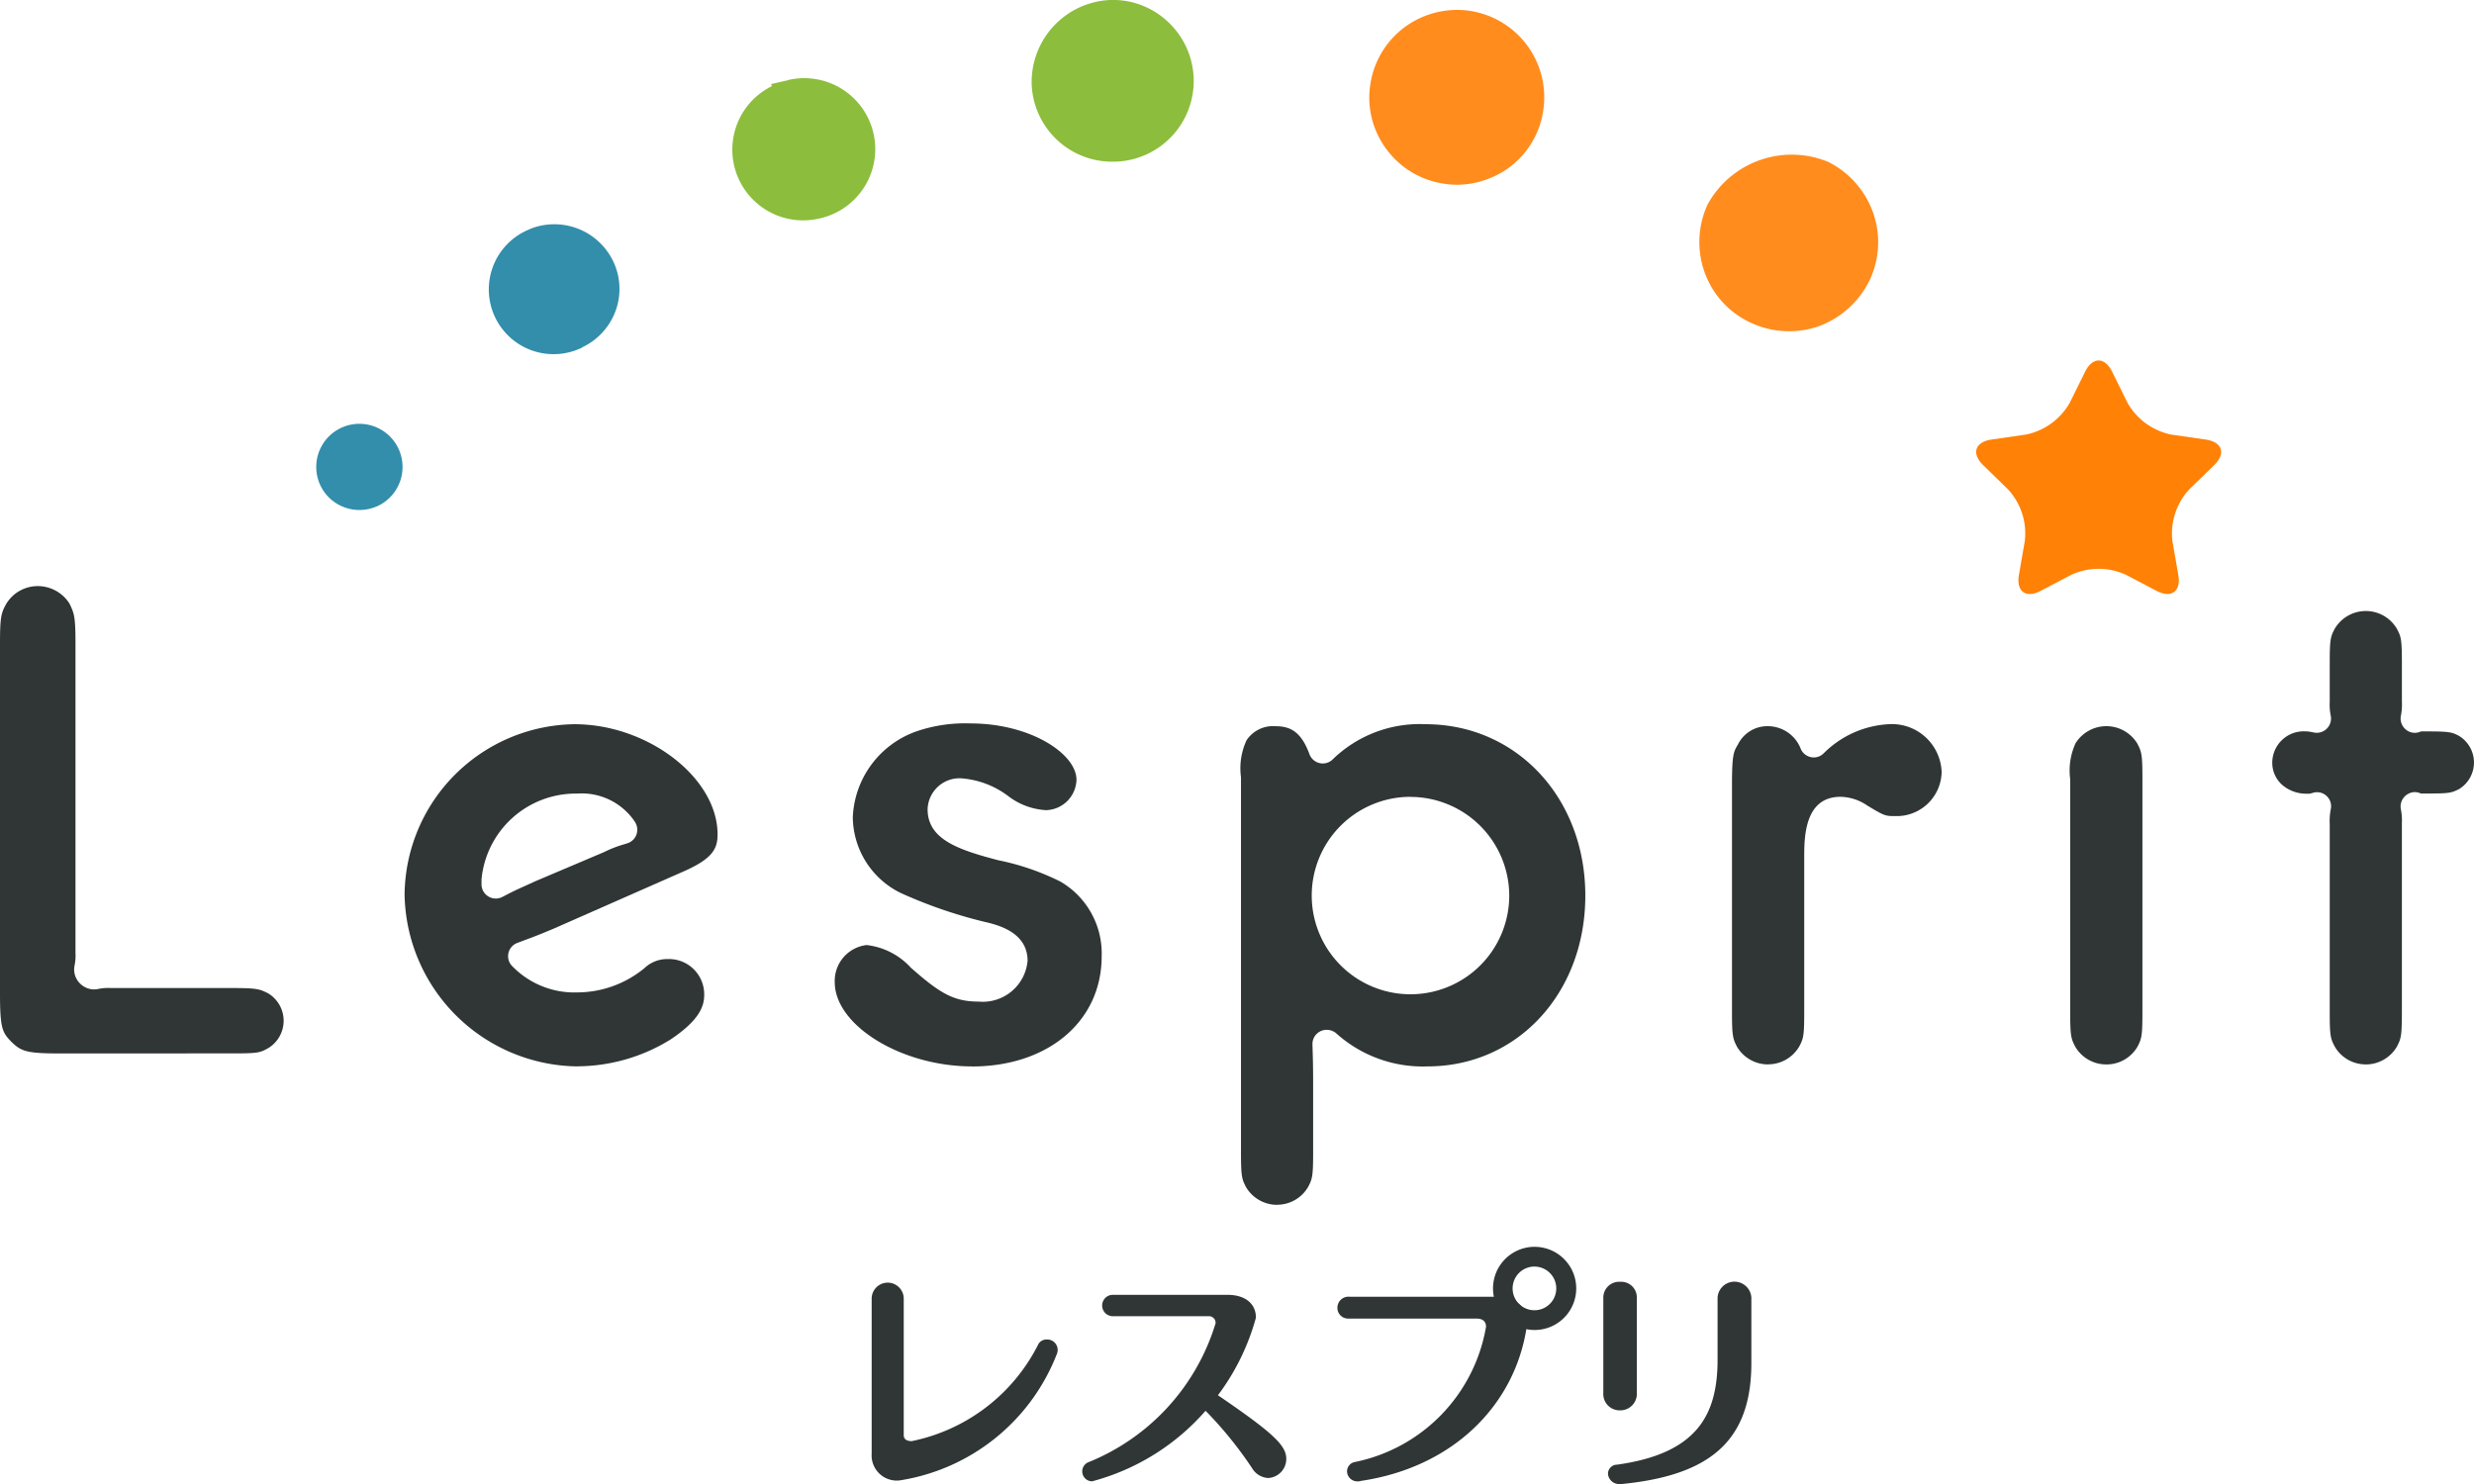
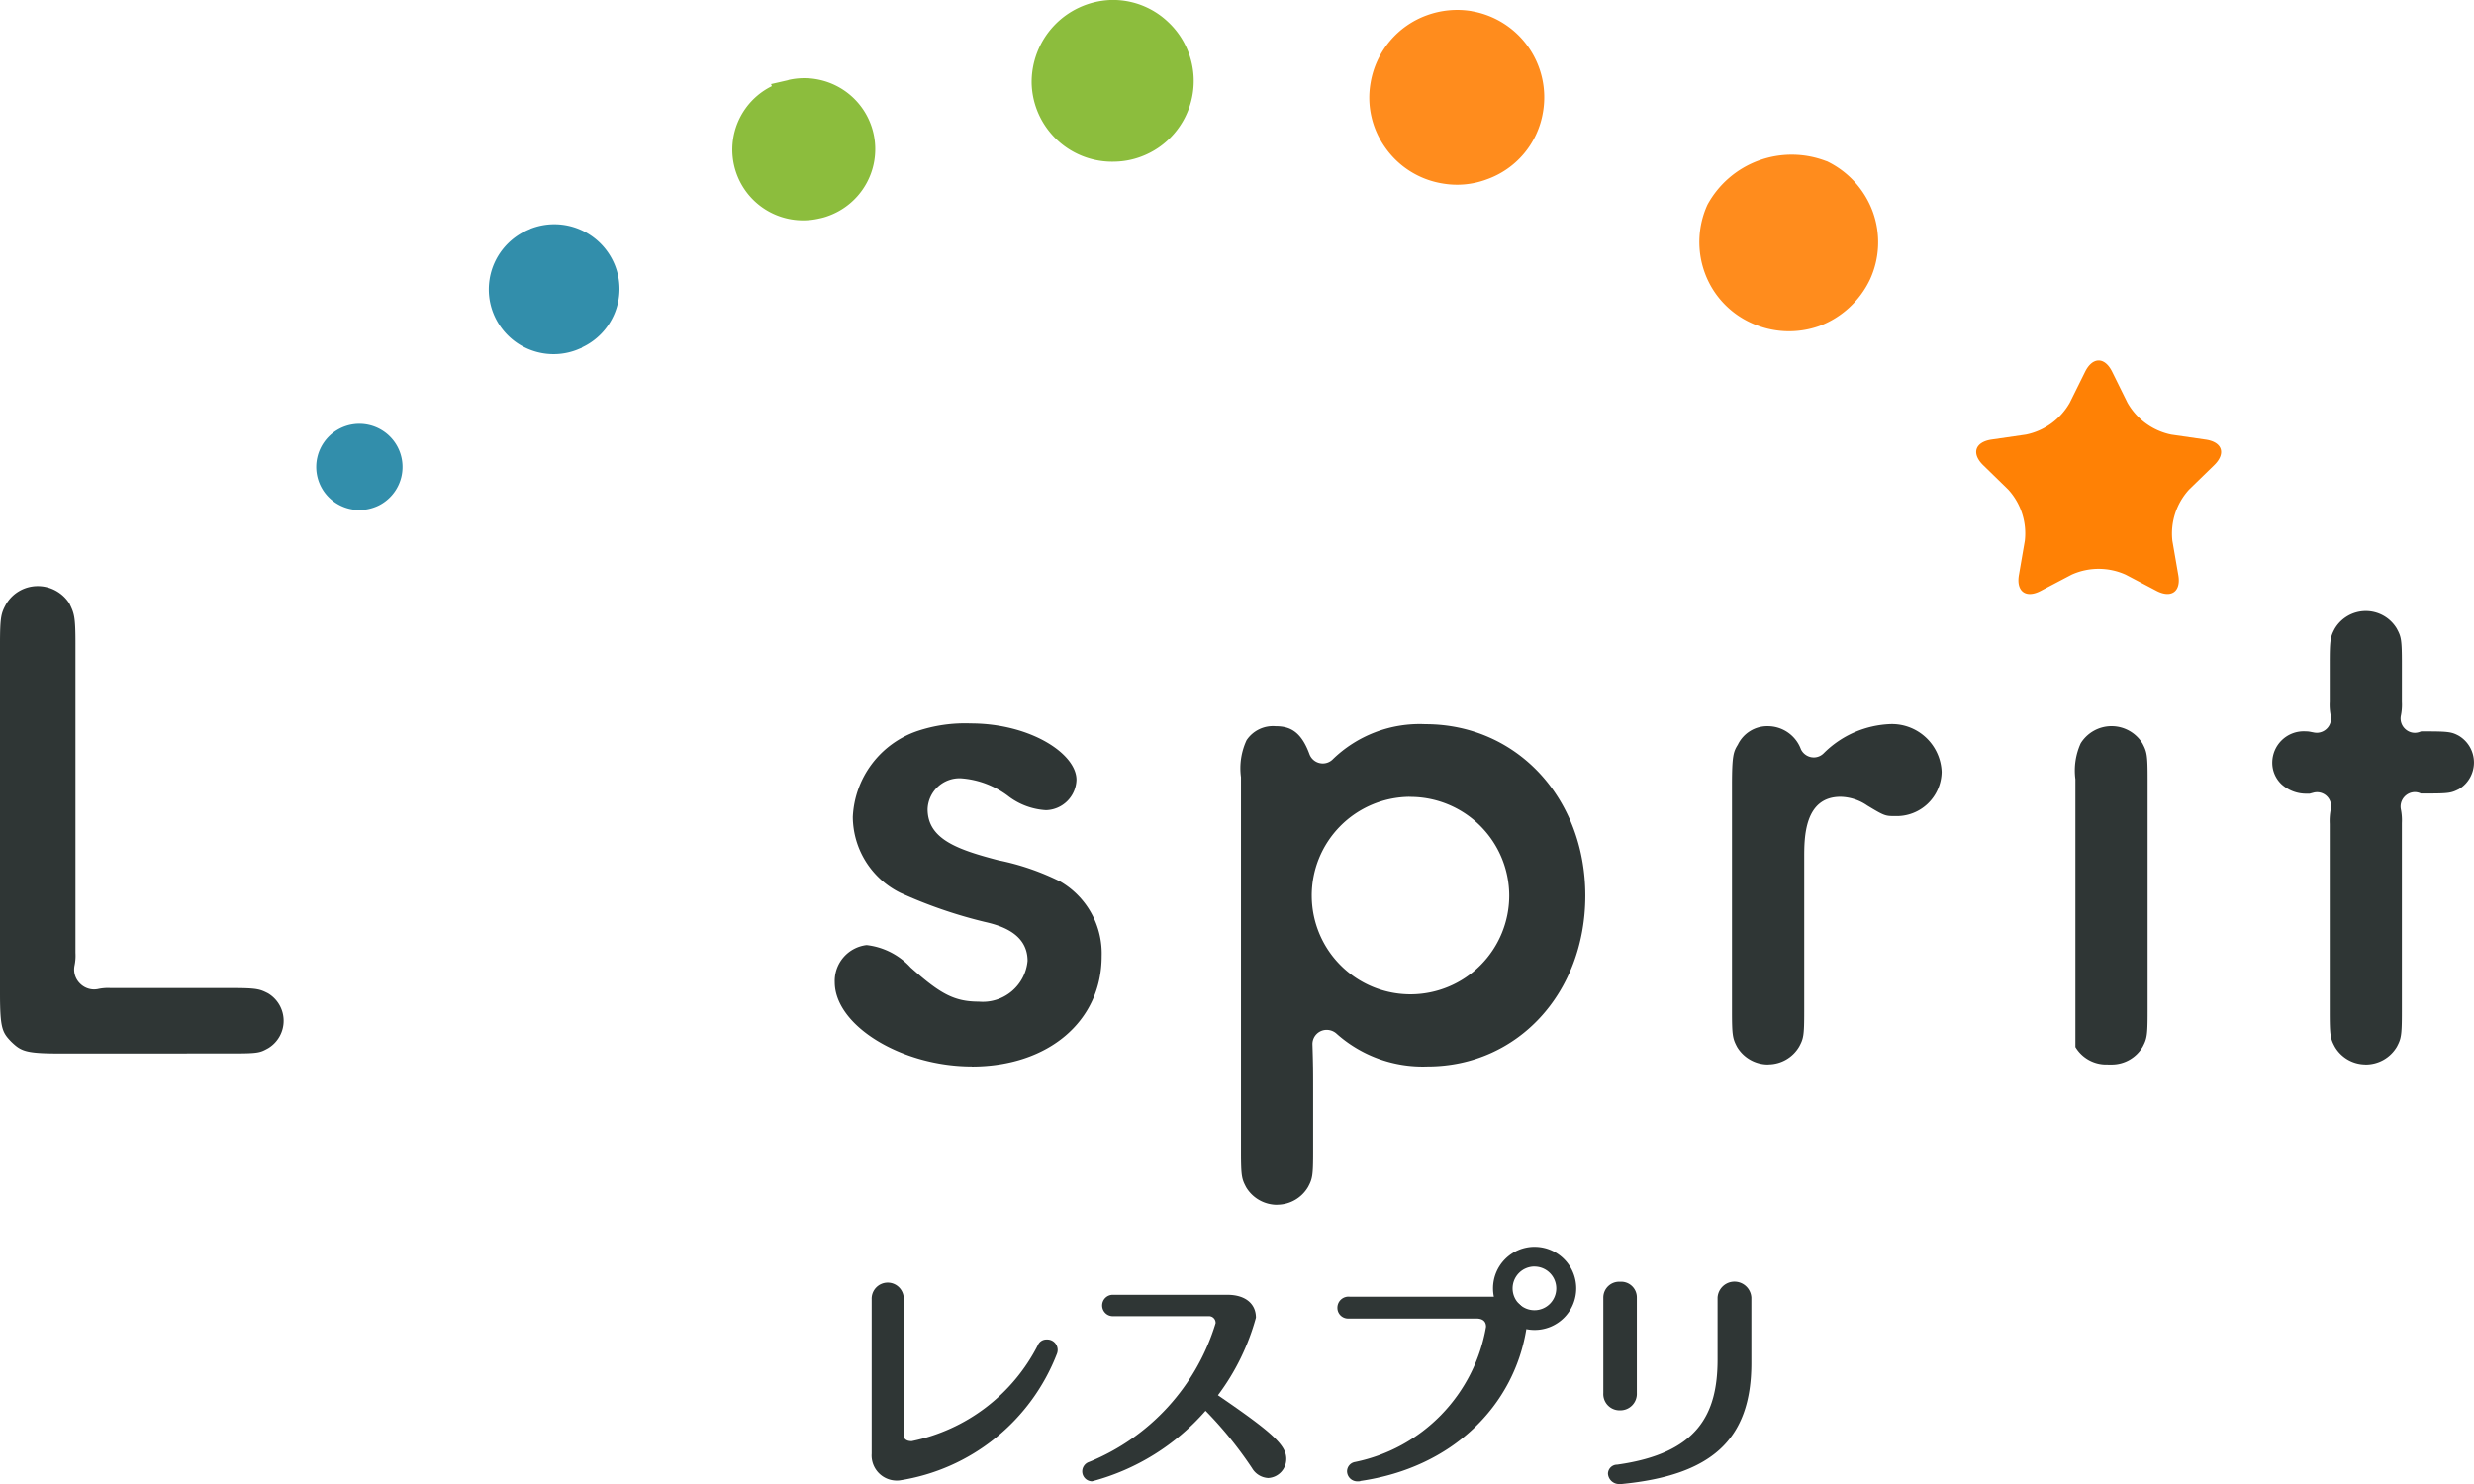
<svg xmlns="http://www.w3.org/2000/svg" width="120" height="72" viewBox="0 0 120 72">
  <defs>
    <clipPath id="clip-path">
      <rect id="長方形_105" data-name="長方形 105" width="120" height="72" fill="none" />
    </clipPath>
  </defs>
  <g id="グループ_175" data-name="グループ 175" transform="translate(0 0)">
    <g id="グループ_174" data-name="グループ 174" transform="translate(0 0)" clip-path="url(#clip-path)">
      <path id="パス_743" data-name="パス 743" d="M98.741,17.6c.362-.729.952-.729,1.312,0l.745,1.507a3.173,3.173,0,0,0,2.126,1.542l1.667.241c.809.118.991.678.405,1.246l-1.209,1.176a3.16,3.16,0,0,0-.813,2.491l.287,1.654c.142.8-.333,1.149-1.058.771l-1.491-.784a3.187,3.187,0,0,0-2.628,0l-1.492.784c-.721.381-1.2.032-1.061-.771l.286-1.654a3.153,3.153,0,0,0-.809-2.491L93.8,22.134c-.584-.568-.4-1.128.406-1.246l1.666-.241a3.172,3.172,0,0,0,2.124-1.542Z" transform="translate(2.396 0.437)" fill="#ff8105" />
      <path id="パス_744" data-name="パス 744" d="M86.532,7.634a4.653,4.653,0,0,0-5.773,2.11,4.363,4.363,0,0,0-.132,3.3,4.276,4.276,0,0,0,2.245,2.433,4.382,4.382,0,0,0,3.311.155,4.464,4.464,0,0,0,2.453-2.247,4.322,4.322,0,0,0,.141-3.3,4.4,4.4,0,0,0-2.244-2.457" transform="translate(2.061 0.187)" fill="#ff8c1d" />
      <path id="パス_745" data-name="パス 745" d="M69.716.525a4.3,4.3,0,0,0-2.156.2,4.226,4.226,0,0,0-2.739,3.272,4.171,4.171,0,0,0,.718,3.161,4.214,4.214,0,0,0,2.753,1.729,4.117,4.117,0,0,0,2.151-.192,4.176,4.176,0,0,0,2.739-3.267,4.242,4.242,0,0,0-3.466-4.9" transform="translate(1.66 0.012)" fill="#ff8c1d" />
      <path id="パス_746" data-name="パス 746" d="M55.4,1.06A3.877,3.877,0,0,0,52.589,0a3.985,3.985,0,0,0-3.8,4.047A3.907,3.907,0,0,0,52.83,7.843a3.824,3.824,0,0,0,1.229-.23A3.916,3.916,0,0,0,55.4,1.06" transform="translate(1.251 0)" fill="#8cbd3d" />
      <path id="パス_747" data-name="パス 747" d="M37.347,3.793l-.835.191.04.1a3.432,3.432,0,0,0,2.3,6.421,2.658,2.658,0,0,0,.422-.119,3.443,3.443,0,0,0-1.924-6.6" transform="translate(0.888 0.095)" fill="#8cbd3d" />
      <path id="パス_748" data-name="パス 748" d="M25.124,10.839l0,0A3.142,3.142,0,0,0,27.391,16.7l.241-.1.012-.022a3.141,3.141,0,0,0,1.567-1.63,3.1,3.1,0,0,0,.008-2.385,3.165,3.165,0,0,0-4.1-1.728" transform="translate(0.594 0.272)" fill="#328eab" />
      <path id="パス_749" data-name="パス 749" d="M15.273,23.248a2.093,2.093,0,1,1,2.887.667,1.872,1.872,0,0,1-.394.189,2.1,2.1,0,0,1-2.493-.855" transform="translate(0.383 0.514)" fill="#328eab" />
      <path id="パス_750" data-name="パス 750" d="M42.57,70.271a1.22,1.22,0,0,1-1.347-1.3V61.481a.778.778,0,1,1,1.555,0v6.59c0,.153.084.293.389.293a8.848,8.848,0,0,0,6.113-4.648.45.45,0,0,1,.433-.282.506.506,0,0,1,.5.682,9.793,9.793,0,0,1-7.64,6.155" transform="translate(1.057 1.556)" fill="#2f3635" />
      <path id="パス_751" data-name="パス 751" d="M61.078,69.209a.926.926,0,0,1-.874.93.968.968,0,0,1-.788-.482,18.855,18.855,0,0,0-2.253-2.779A11.077,11.077,0,0,1,51.658,70.3a.482.482,0,0,1-.141-.941A10.59,10.59,0,0,0,57.65,62.63a.321.321,0,0,0-.343-.341H52.683a.519.519,0,1,1,.011-1.037h5.53c.873,0,1.382.436,1.382,1.108a11.189,11.189,0,0,1-1.842,3.764c2.655,1.814,3.314,2.426,3.314,3.084" transform="translate(1.312 1.57)" fill="#2f3635" />
      <path id="パス_752" data-name="パス 752" d="M64.362,70.288a.444.444,0,0,1-.121.011.5.5,0,0,1-.526-.482.464.464,0,0,1,.387-.458A8.089,8.089,0,0,0,70.457,62.8c0-.294-.2-.4-.473-.4H63.8a.517.517,0,0,1-.552-.516.537.537,0,0,1,.587-.543h7.088c.9,0,1.513.433,1.513,1.255a1.5,1.5,0,0,1-.026.332c-.612,3.728-3.595,6.707-8.052,7.353" transform="translate(1.622 1.573)" fill="#2f3635" />
      <path id="パス_753" data-name="パス 753" d="M76.638,66.871a.79.79,0,0,1-.814-.836V61.4a.767.767,0,0,1,.814-.765.759.759,0,0,1,.812.765v4.635a.8.8,0,0,1-.812.836m.084,3.574h-.084a.539.539,0,0,1-.589-.506.446.446,0,0,1,.446-.433c3.912-.544,4.871-2.448,4.871-5.1V61.4a.821.821,0,0,1,1.639,0v3.175c0,3.755-1.974,5.447-6.283,5.87" transform="translate(1.944 1.555)" fill="#2f3635" />
      <path id="パス_754" data-name="パス 754" d="M72.622,59.94A1.059,1.059,0,1,1,71.558,61a1.062,1.062,0,0,1,1.064-1.062m0-.958A2.018,2.018,0,1,0,74.644,61a2.018,2.018,0,0,0-2.023-2.019" transform="translate(1.81 1.512)" fill="#2f3635" />
-       <path id="パス_755" data-name="パス 755" d="M27.533,50.861a8.484,8.484,0,0,1-8.4-8.349,8.354,8.354,0,0,1,8.237-8.253c3.568,0,6.944,2.6,6.944,5.347,0,.692-.243,1.162-1.567,1.76l-6.369,2.806c-.7.294-.93.383-1.483.588l-.289.109a.685.685,0,0,0-.239,1.141,4.2,4.2,0,0,0,3.166,1.261A5.14,5.14,0,0,0,30.76,46.1a1.609,1.609,0,0,1,1.139-.447,1.712,1.712,0,0,1,1.767,1.734c0,.532-.2,1.21-1.634,2.17a8.653,8.653,0,0,1-4.5,1.3M27.5,37.625a4.59,4.59,0,0,0-4.635,4.161v.241a.685.685,0,0,0,.334.59.676.676,0,0,0,.355.1.711.711,0,0,0,.321-.077c.552-.289.742-.374,1.244-.6l.341-.156L28.8,40.467a5.7,5.7,0,0,1,1.008-.389l.126-.041a.683.683,0,0,0,.449-.434.7.7,0,0,0-.085-.618,3.1,3.1,0,0,0-2.8-1.36" transform="translate(0.491 0.878)" fill="#2f3635" />
      <path id="パス_756" data-name="パス 756" d="M46.134,50.862c-3.421,0-6.657-1.987-6.657-4.088a1.751,1.751,0,0,1,1.545-1.8,3.423,3.423,0,0,1,2.137,1.09c1.405,1.242,2.08,1.654,3.3,1.654A2.182,2.182,0,0,0,48.83,45.74c0-1.413-1.486-1.752-2.122-1.9a22.805,22.805,0,0,1-4.049-1.4,4.139,4.139,0,0,1-2.306-3.676A4.623,4.623,0,0,1,43.46,34.6a7.278,7.278,0,0,1,2.606-.378c2.894,0,5.136,1.469,5.136,2.735a1.517,1.517,0,0,1-1.481,1.473,3.334,3.334,0,0,1-1.783-.647,4.3,4.3,0,0,0-2.357-.9,1.551,1.551,0,0,0-1.6,1.5c0,1.468,1.49,1.968,3.429,2.477a12.024,12.024,0,0,1,3.014,1.036,4.034,4.034,0,0,1,2,3.624c0,3.148-2.591,5.346-6.3,5.346" transform="translate(1.012 0.877)" fill="#2f3635" />
      <path id="パス_757" data-name="パス 757" d="M60.462,57.578a1.752,1.752,0,0,1-1.522-.848c-.209-.4-.252-.513-.252-1.725V36.828a3.231,3.231,0,0,1,.271-1.792,1.54,1.54,0,0,1,1.4-.68c.685,0,1.235.229,1.649,1.353a.691.691,0,0,0,.482.434.835.835,0,0,0,.163.021.687.687,0,0,0,.462-.177,6.047,6.047,0,0,1,4.523-1.728c4.418,0,7.752,3.576,7.752,8.317,0,4.722-3.289,8.285-7.655,8.285A6.274,6.274,0,0,1,63.3,49.249a.721.721,0,0,0-.452-.163.7.7,0,0,0-.3.066.691.691,0,0,0-.393.645c.033,1.054.033,1.249.033,2.528V55c0,1.168-.034,1.315-.244,1.71a1.741,1.741,0,0,1-1.489.864m6.4-19.792A4.79,4.79,0,1,0,71.7,42.575a4.8,4.8,0,0,0-4.834-4.789" transform="translate(1.505 0.878)" fill="#2f3635" />
      <path id="パス_758" data-name="パス 758" d="M83.677,50.765a1.751,1.751,0,0,1-1.519-.848c-.214-.406-.249-.555-.249-1.724V37.216c0-1.435.072-1.622.283-1.961a1.585,1.585,0,0,1,1.454-.9,1.715,1.715,0,0,1,1.609,1.126.7.7,0,0,0,.5.379.846.846,0,0,0,.124.011.678.678,0,0,0,.477-.2,4.823,4.823,0,0,1,3.274-1.418,2.415,2.415,0,0,1,2.448,2.313,2.179,2.179,0,0,1-2.254,2.15c-.47,0-.51,0-1.356-.514a2.374,2.374,0,0,0-1.294-.421c-1.761,0-1.761,1.991-1.761,2.948v7.458c0,1.169-.032,1.318-.244,1.711a1.742,1.742,0,0,1-1.492.862" transform="translate(2.1 0.878)" fill="#2f3635" />
-       <path id="パス_759" data-name="パス 759" d="M99.672,50.762a1.737,1.737,0,0,1-1.516-.848c-.219-.408-.252-.557-.252-1.724V36.923a3.193,3.193,0,0,1,.257-1.739,1.76,1.76,0,0,1,3,.013c.214.408.246.557.246,1.726V48.19c0,1.167-.032,1.316-.239,1.711a1.738,1.738,0,0,1-1.492.862" transform="translate(2.51 0.881)" fill="#2f3635" />
+       <path id="パス_759" data-name="パス 759" d="M99.672,50.762a1.737,1.737,0,0,1-1.516-.848V36.923a3.193,3.193,0,0,1,.257-1.739,1.76,1.76,0,0,1,3,.013c.214.408.246.557.246,1.726V48.19c0,1.167-.032,1.316-.239,1.711a1.738,1.738,0,0,1-1.492.862" transform="translate(2.51 0.881)" fill="#2f3635" />
      <path id="パス_760" data-name="パス 760" d="M111.981,50.9a1.728,1.728,0,0,1-1.481-.848c-.222-.406-.253-.555-.253-1.724v-9.1a2.941,2.941,0,0,1,.053-.719.68.68,0,0,0-.852-.788l-.172.046c-.064,0-.1,0-.142,0a1.778,1.778,0,0,1-1.212-.445,1.429,1.429,0,0,1-.462-1.068,1.525,1.525,0,0,1,1.534-1.513c.039,0,.155.005.172.005a1.36,1.36,0,0,1,.184.028l.155.029a.885.885,0,0,0,.115.01A.694.694,0,0,0,110.3,34a2.624,2.624,0,0,1-.053-.682v-1.84c0-1.17.032-1.319.242-1.712a1.75,1.75,0,0,1,3.007-.015c.215.4.252.514.252,1.727v1.84a2.623,2.623,0,0,1-.053.682.693.693,0,0,0,.245.655.675.675,0,0,0,.435.159.717.717,0,0,0,.256-.05.231.231,0,0,1,.056-.019c-.014,0,.012,0,.042,0h.257c1.038,0,1.193.036,1.519.21a1.511,1.511,0,0,1,.019,2.586c-.375.188-.469.217-1.538.217h-.327c.008,0-.007-.007-.029-.017a.723.723,0,0,0-.256-.051.7.7,0,0,0-.68.813,2.7,2.7,0,0,1,.053.686V48.33c0,1.169-.035,1.318-.243,1.711a1.749,1.749,0,0,1-1.524.862" transform="translate(2.755 0.741)" fill="#2f3635" />
      <path id="パス_761" data-name="パス 761" d="M2.914,50.4c-1.7,0-1.894-.12-2.371-.573C.114,49.379,0,49.19,0,47.49V30.51c0-1.3.062-1.471.277-1.878a1.783,1.783,0,0,1,1.536-.907,1.823,1.823,0,0,1,1.555.844c.231.484.293.612.293,1.941V45.521a2.385,2.385,0,0,1-.048.631.953.953,0,0,0,.269.854.963.963,0,0,0,.683.287,1.079,1.079,0,0,0,.173-.016,2.278,2.278,0,0,1,.635-.051H11.3c1.192,0,1.313.061,1.7.254a1.553,1.553,0,0,1,.017,2.658c-.4.222-.473.259-1.717.259Z" transform="translate(0 0.711)" fill="#2f3635" />
    </g>
  </g>
</svg>